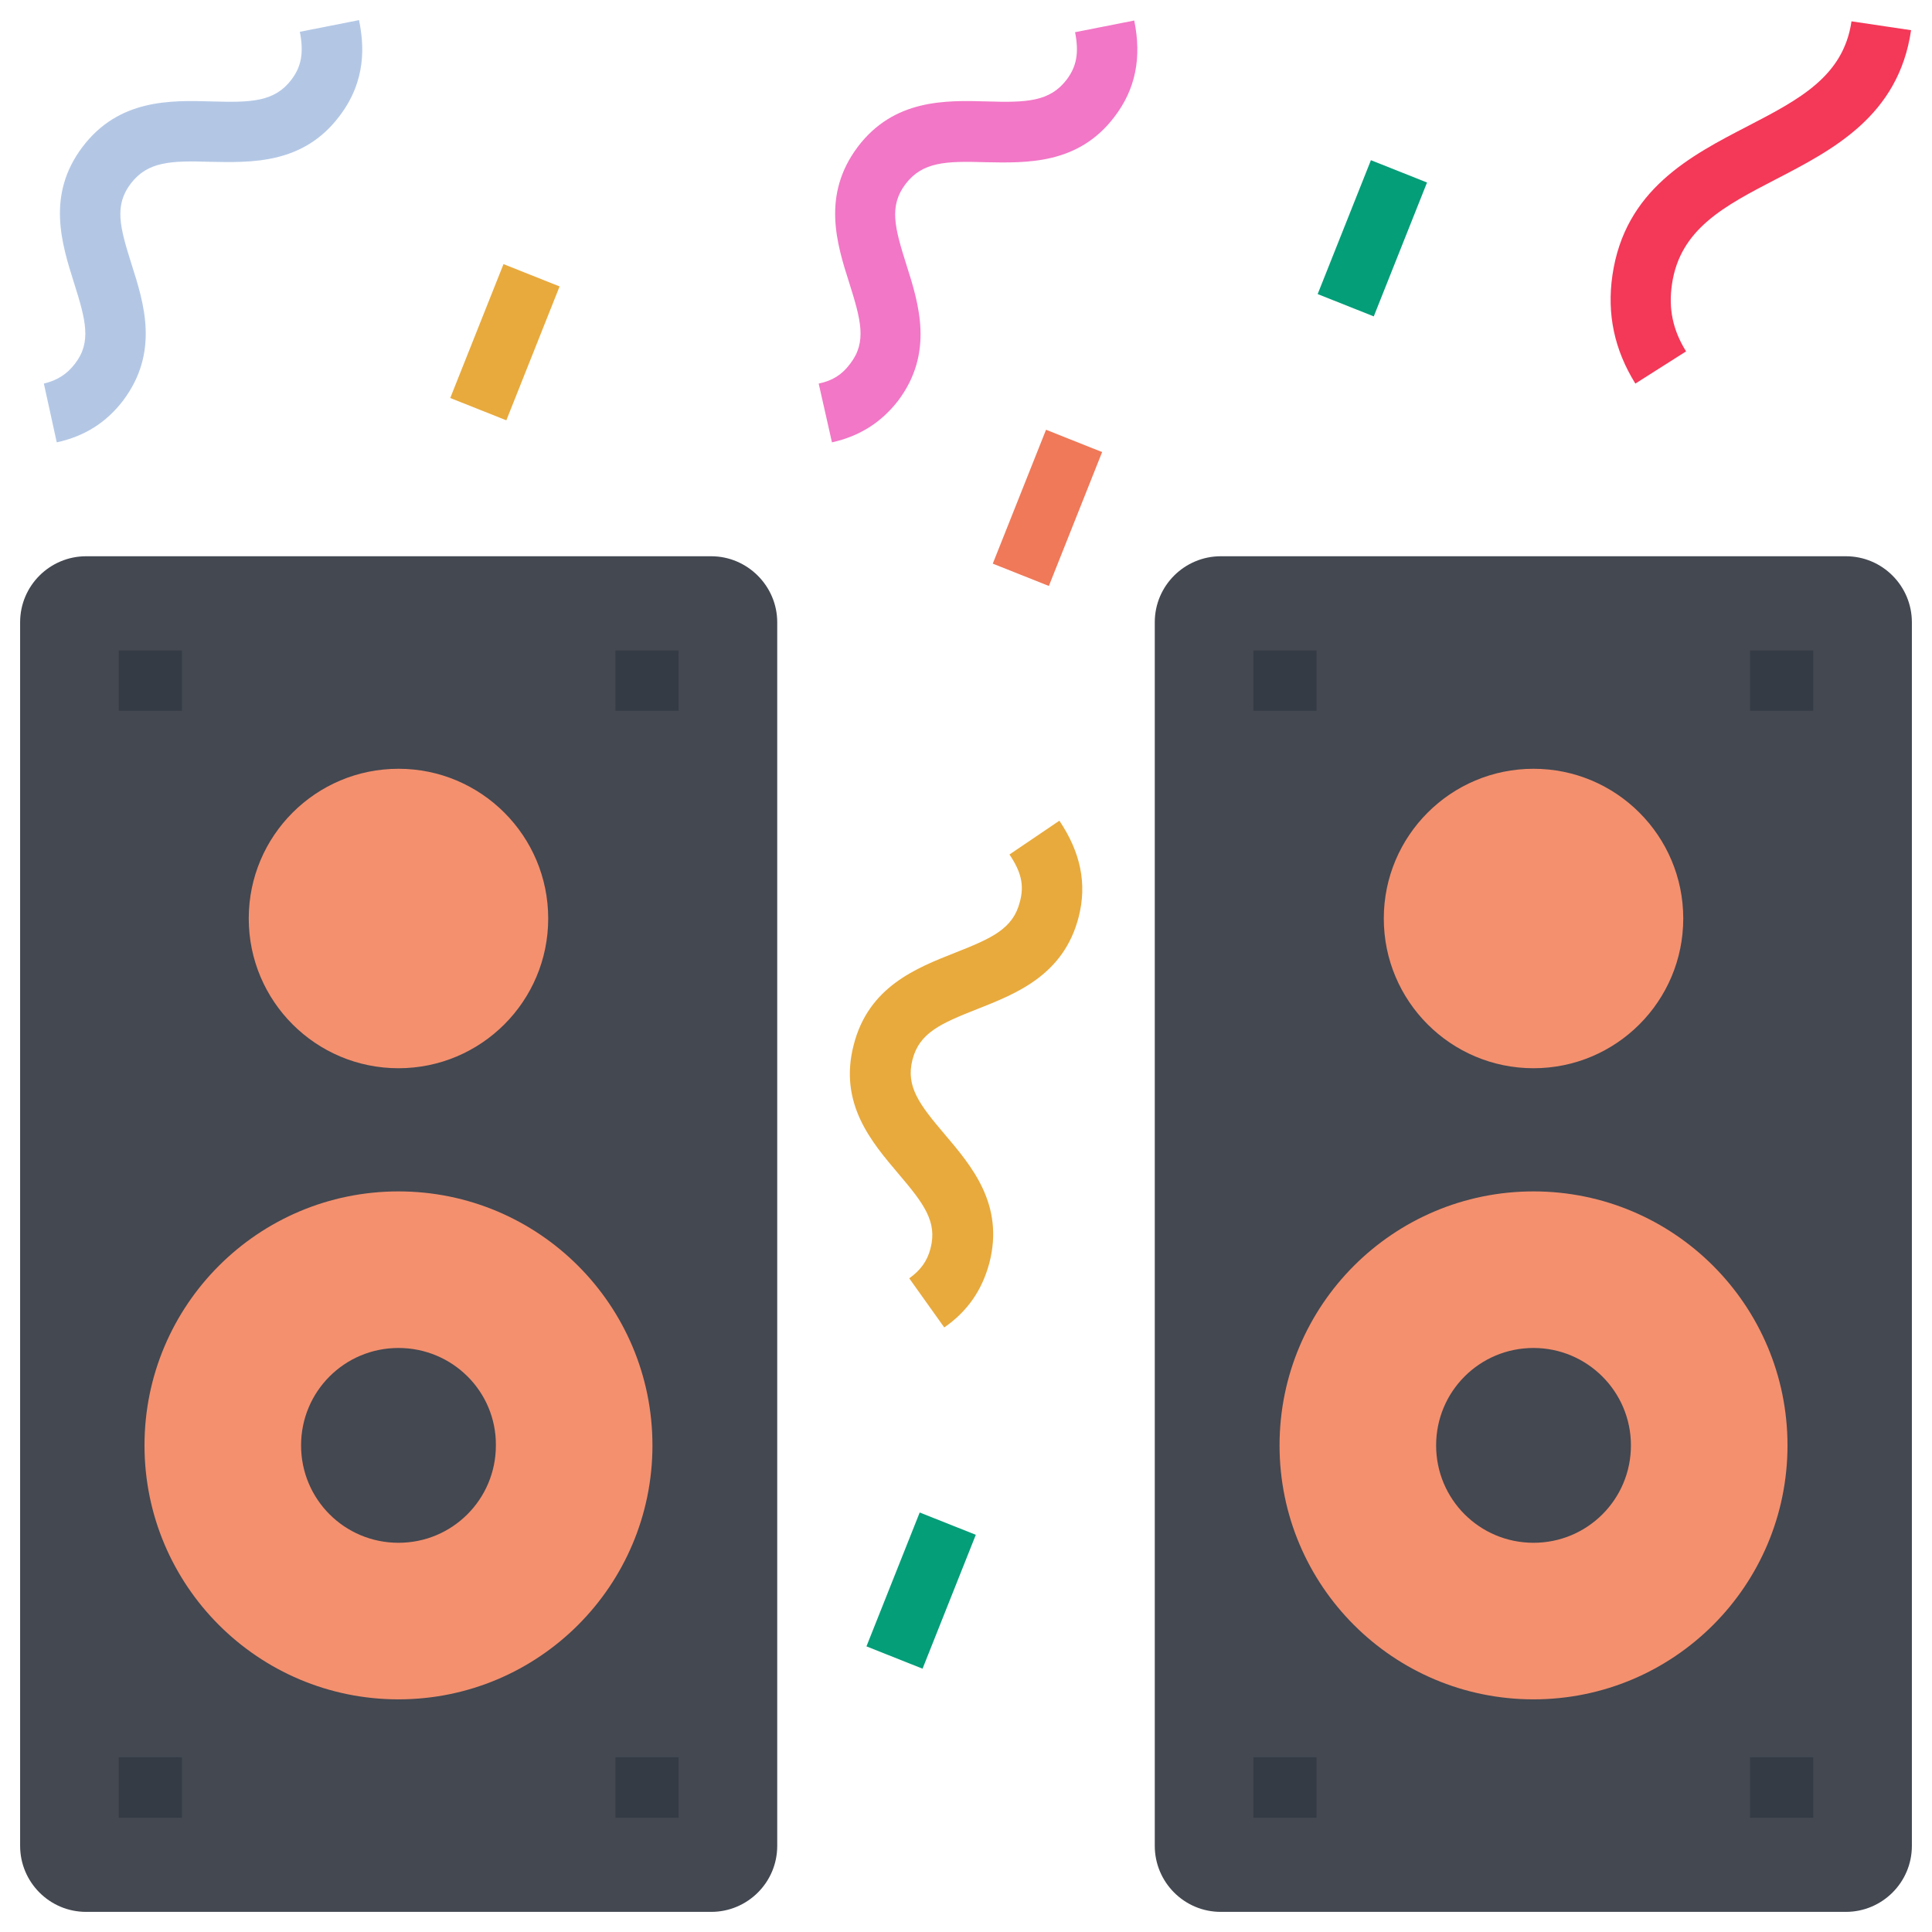
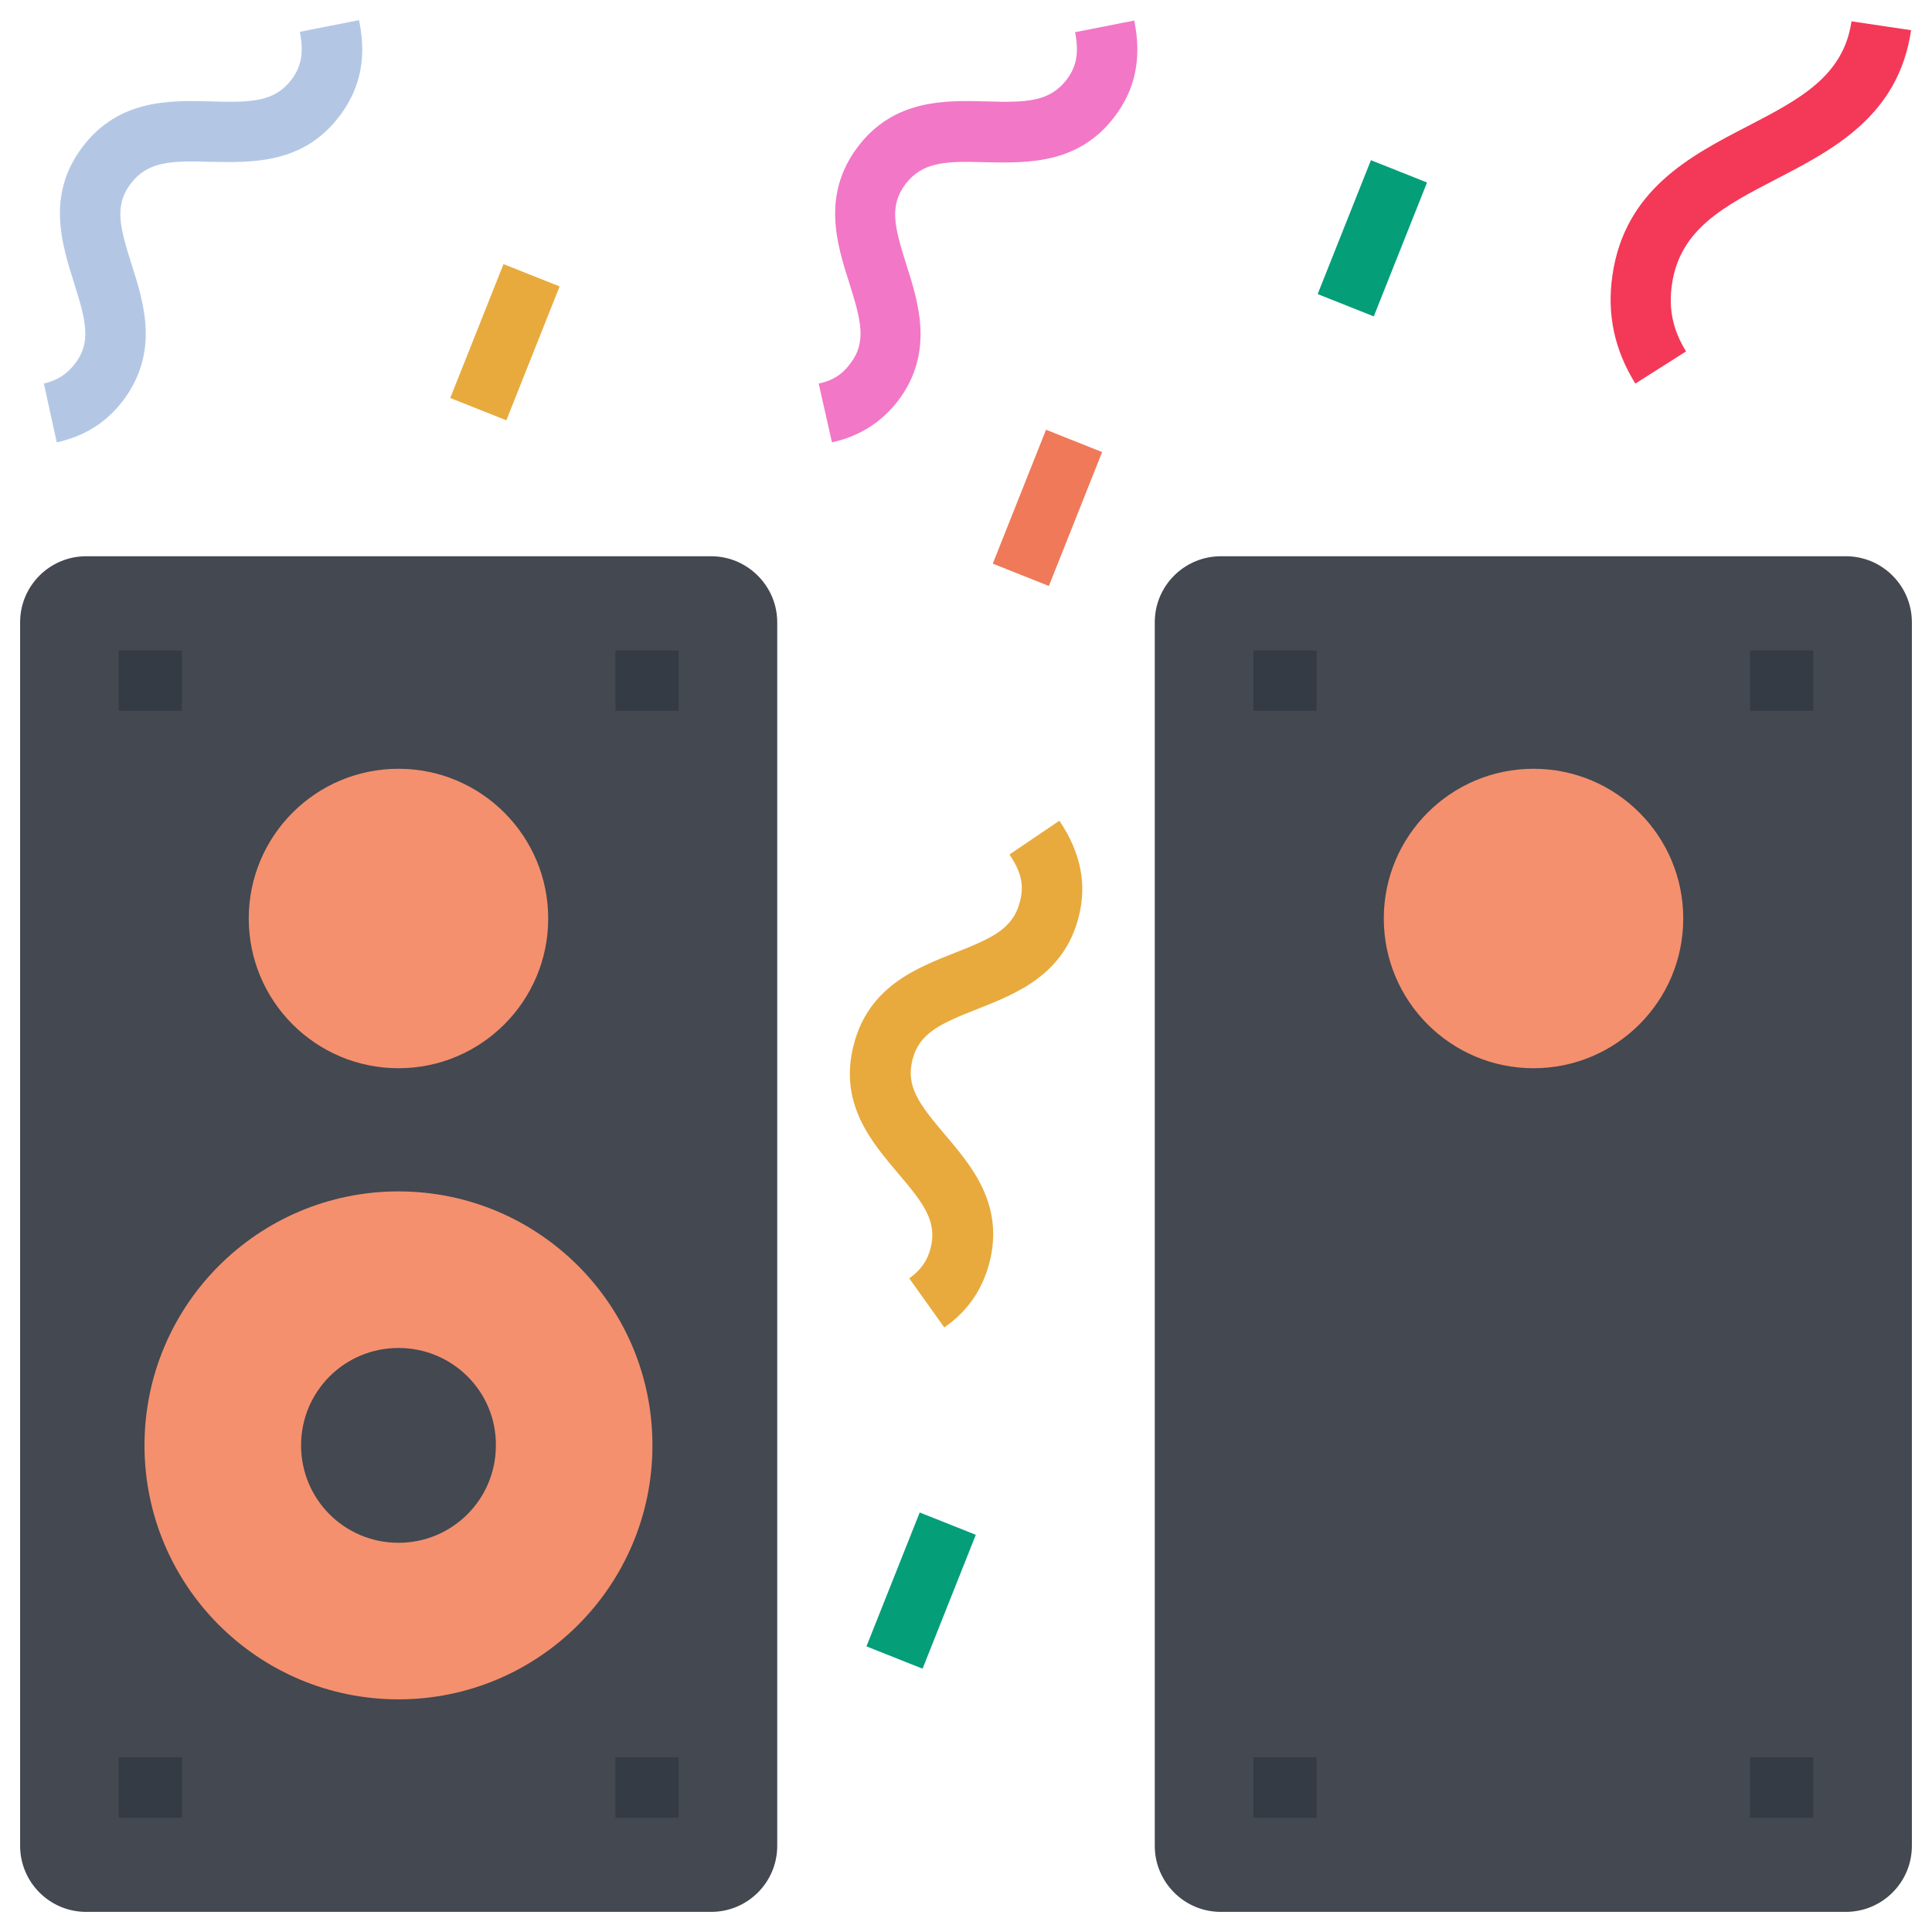
<svg xmlns="http://www.w3.org/2000/svg" xml:space="preserve" id="sound" x="0" y="0" enable-background="new 0 0 48 48" version="1.1" viewBox="0 0 48 48">
  <g>
    <g>
      <path fill="#e8aa3d" d="M23.46,32.98l-0.87-1.22c0.28-0.2,0.45-0.43,0.53-0.75c0.17-0.66-0.17-1.11-0.8-1.85    c-0.66-0.78-1.49-1.74-1.11-3.2c0.37-1.45,1.56-1.91,2.52-2.29c0.91-0.36,1.44-0.59,1.61-1.27c0.11-0.41,0.03-0.74-0.26-1.17    l1.24-0.84c0.53,0.79,0.69,1.57,0.48,2.39c-0.37,1.45-1.56,1.91-2.52,2.29c-0.91,0.36-1.44,0.59-1.61,1.26    c-0.17,0.66,0.17,1.11,0.8,1.85c0.66,0.78,1.49,1.74,1.11,3.2C24.4,32.05,24.04,32.58,23.46,32.98z" />
    </g>
    <g>
      <path fill="#b3c7e5" d="M1.41,10.99L1.09,9.53C1.42,9.45,1.66,9.3,1.86,9.04C2.28,8.5,2.13,7.95,1.84,7.03    C1.53,6.05,1.15,4.84,2.05,3.65c0.9-1.19,2.18-1.16,3.21-1.13c0.99,0.03,1.56,0.01,1.98-0.54c0.25-0.33,0.31-0.67,0.21-1.19    L8.92,0.5c0.12,0.59,0.2,1.49-0.49,2.39c-0.9,1.19-2.18,1.15-3.21,1.13C4.25,3.99,3.67,4.01,3.25,4.56    C2.83,5.11,2.98,5.65,3.27,6.57c0.31,0.97,0.69,2.18-0.21,3.38C2.64,10.5,2.1,10.84,1.41,10.99z" />
    </g>
    <g>
-       <path fill="#f277c6" d="M20.67,10.99l-0.33-1.46c0.34-0.07,0.58-0.22,0.78-0.49c0.42-0.54,0.27-1.09-0.02-2.01    c-0.31-0.97-0.69-2.18,0.21-3.38c0.9-1.19,2.18-1.16,3.21-1.13c0.98,0.03,1.56,0.01,1.98-0.54c0.25-0.33,0.31-0.67,0.21-1.18    l1.47-0.29c0.19,0.93,0.03,1.71-0.49,2.39c-0.9,1.19-2.18,1.15-3.21,1.13c-0.98-0.03-1.56-0.01-1.98,0.54    c-0.42,0.55-0.27,1.09,0.02,2.01c0.31,0.97,0.69,2.19-0.21,3.38C21.89,10.5,21.35,10.84,20.67,10.99z" />
+       <path fill="#f277c6" d="M20.67,10.99l-0.33-1.46c0.34-0.07,0.58-0.22,0.78-0.49c0.42-0.54,0.27-1.09-0.02-2.01    c-0.31-0.97-0.69-2.18,0.21-3.38c0.9-1.19,2.18-1.16,3.21-1.13c0.98,0.03,1.56,0.01,1.98-0.54c0.25-0.33,0.31-0.67,0.21-1.18    l1.47-0.29c0.19,0.93,0.03,1.71-0.49,2.39c-0.9,1.19-2.18,1.15-3.21,1.13c-0.98-0.03-1.56-0.01-1.98,0.54    c-0.42,0.55-0.27,1.09,0.02,2.01c0.31,0.97,0.69,2.19-0.21,3.38C21.89,10.5,21.35,10.84,20.67,10.99" />
    </g>
    <g>
      <path fill="#f43858" d="M40.63,9.53c-0.52-0.84-0.71-1.72-0.57-2.69c0.31-2.13,1.94-2.97,3.37-3.71c1.27-0.66,2.37-1.23,2.57-2.6    l1.48,0.22c-0.31,2.13-1.94,2.97-3.37,3.71c-1.27,0.66-2.37,1.23-2.57,2.6c-0.09,0.61,0.02,1.14,0.35,1.67L40.63,9.53z" />
    </g>
    <g>
      <rect width="3.58" height="1.5" x="10.76" y="7.75" fill="#e8aa3d" transform="rotate(-68.309 12.549 8.505)" />
    </g>
    <g>
      <rect width="3.58" height="1.5" x="24.23" y="11.87" fill="#ef7959" transform="rotate(-68.309 26.02 12.616)" />
    </g>
    <g>
      <rect width="3.58" height="1.5" x="32.3" y="5.17" fill="#049e79" transform="rotate(-68.309 34.093 5.916)" />
    </g>
    <g>
      <rect width="3.58" height="1.5" x="21.09" y="38.77" fill="#049e79" transform="rotate(-68.309 22.881 39.515)" />
    </g>
    <g>
      <g>
        <path fill="#434851" d="M45.86,13.82H30.33c-0.9,0-1.64,0.73-1.64,1.64v30.4c0,0.9,0.73,1.64,1.64,1.64h15.53     c0.9,0,1.64-0.73,1.64-1.64v-30.4C47.5,14.56,46.77,13.82,45.86,13.82z" />
      </g>
      <g>
-         <circle cx="38.1" cy="35.91" r="6.31" fill="#f4906e" />
-       </g>
+         </g>
      <g>
        <path fill="#434851" d="M38.1,33.49c-1.34,0-2.42,1.08-2.42,2.42c0,1.34,1.08,2.42,2.42,2.42c1.34,0,2.42-1.08,2.42-2.42     C40.52,34.57,39.43,33.49,38.1,33.49z" />
      </g>
      <g>
        <circle cx="38.1" cy="22.82" r="3.72" fill="#f4906e" />
      </g>
      <g>
        <rect width="1.57" height="1.5" x="31.14" y="16.16" fill="#353b44" />
      </g>
      <g>
        <rect width="1.57" height="1.5" x="43.48" y="16.16" fill="#353b44" />
      </g>
      <g>
        <rect width="1.57" height="1.5" x="31.14" y="43.66" fill="#353b44" />
      </g>
      <g>
        <rect width="1.57" height="1.5" x="43.48" y="43.66" fill="#353b44" />
      </g>
    </g>
    <g>
      <g>
        <path fill="#434851" d="M17.67,13.82H2.14c-0.9,0-1.64,0.73-1.64,1.64v30.4c0,0.9,0.73,1.64,1.64,1.64h15.53     c0.9,0,1.64-0.73,1.64-1.64v-30.4C19.31,14.56,18.57,13.82,17.67,13.82z" />
      </g>
      <g>
        <circle cx="9.9" cy="35.91" r="6.31" fill="#f4906e" />
      </g>
      <g>
        <path fill="#434851" d="M9.9,33.49c-1.34,0-2.42,1.08-2.42,2.42c0,1.34,1.08,2.42,2.42,2.42c1.34,0,2.42-1.08,2.42-2.42     C12.33,34.57,11.24,33.49,9.9,33.49z" />
      </g>
      <g>
        <circle cx="9.9" cy="22.82" r="3.72" fill="#f4906e" />
      </g>
      <g>
        <rect width="1.57" height="1.5" x="2.95" y="16.16" fill="#353b44" />
      </g>
      <g>
        <rect width="1.57" height="1.5" x="15.29" y="16.16" fill="#353b44" />
      </g>
      <g>
        <rect width="1.57" height="1.5" x="2.95" y="43.66" fill="#353b44" />
      </g>
      <g>
        <rect width="1.57" height="1.5" x="15.29" y="43.66" fill="#353b44" />
      </g>
    </g>
  </g>
</svg>